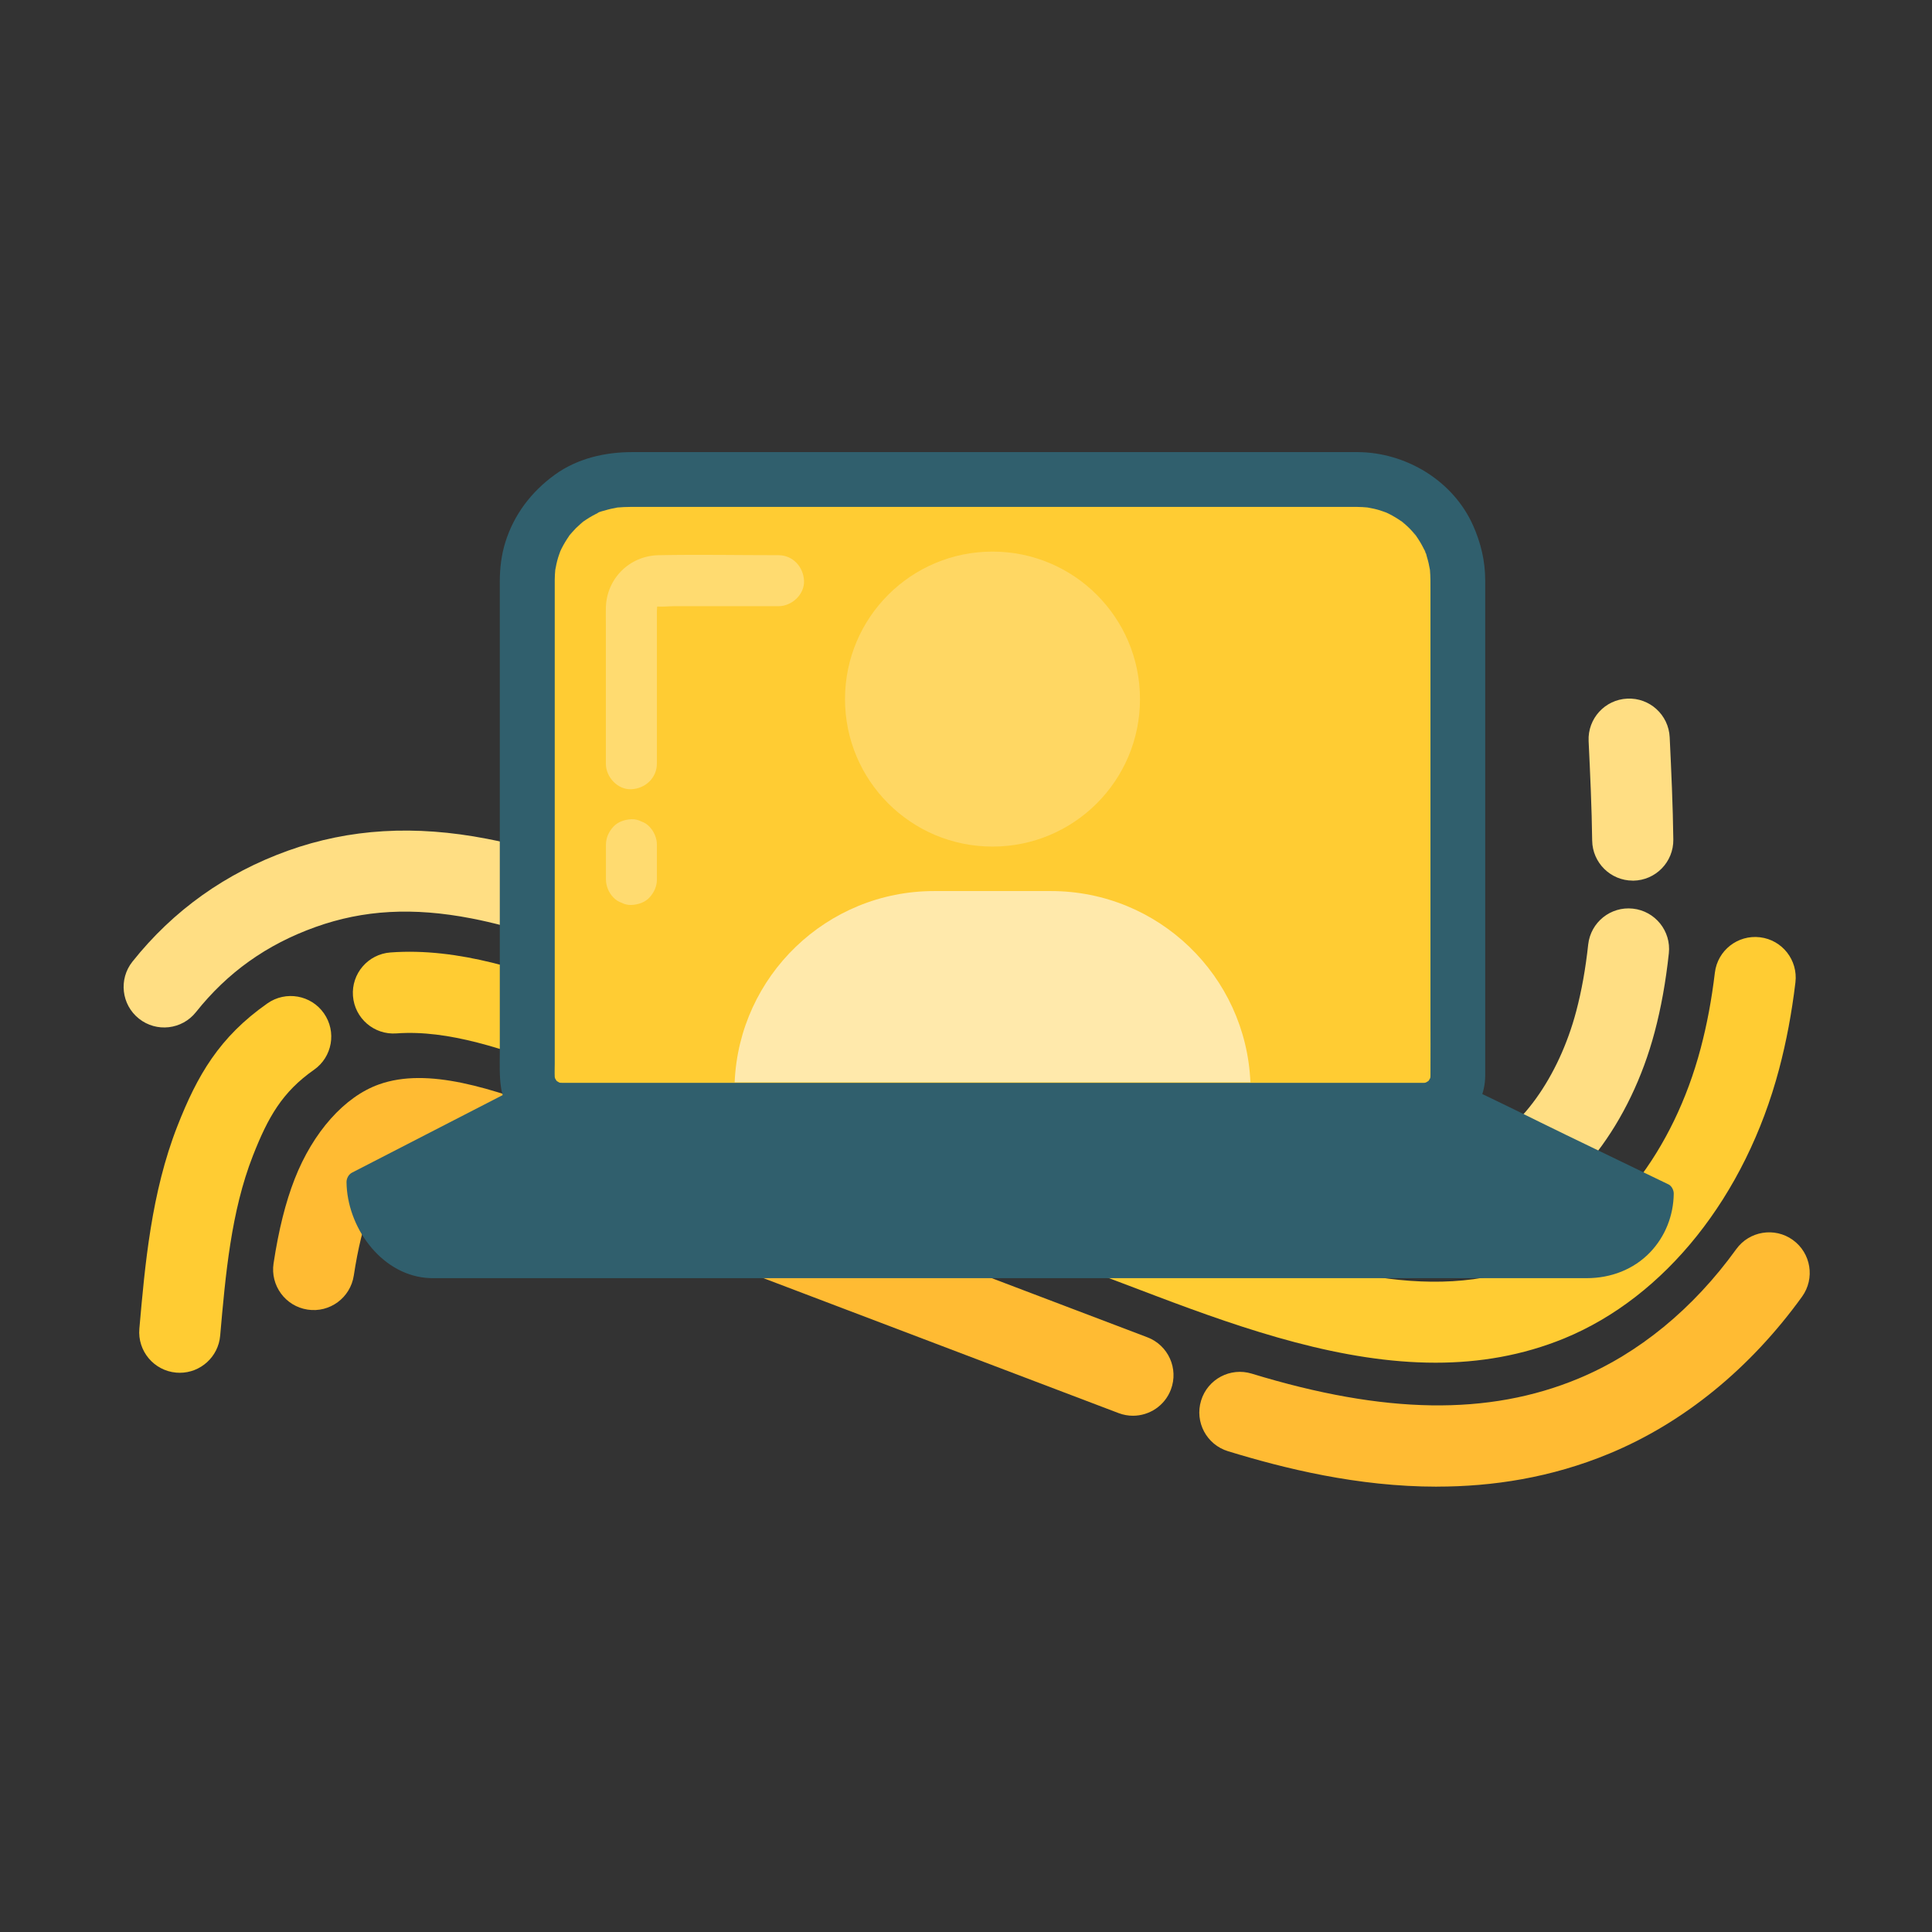
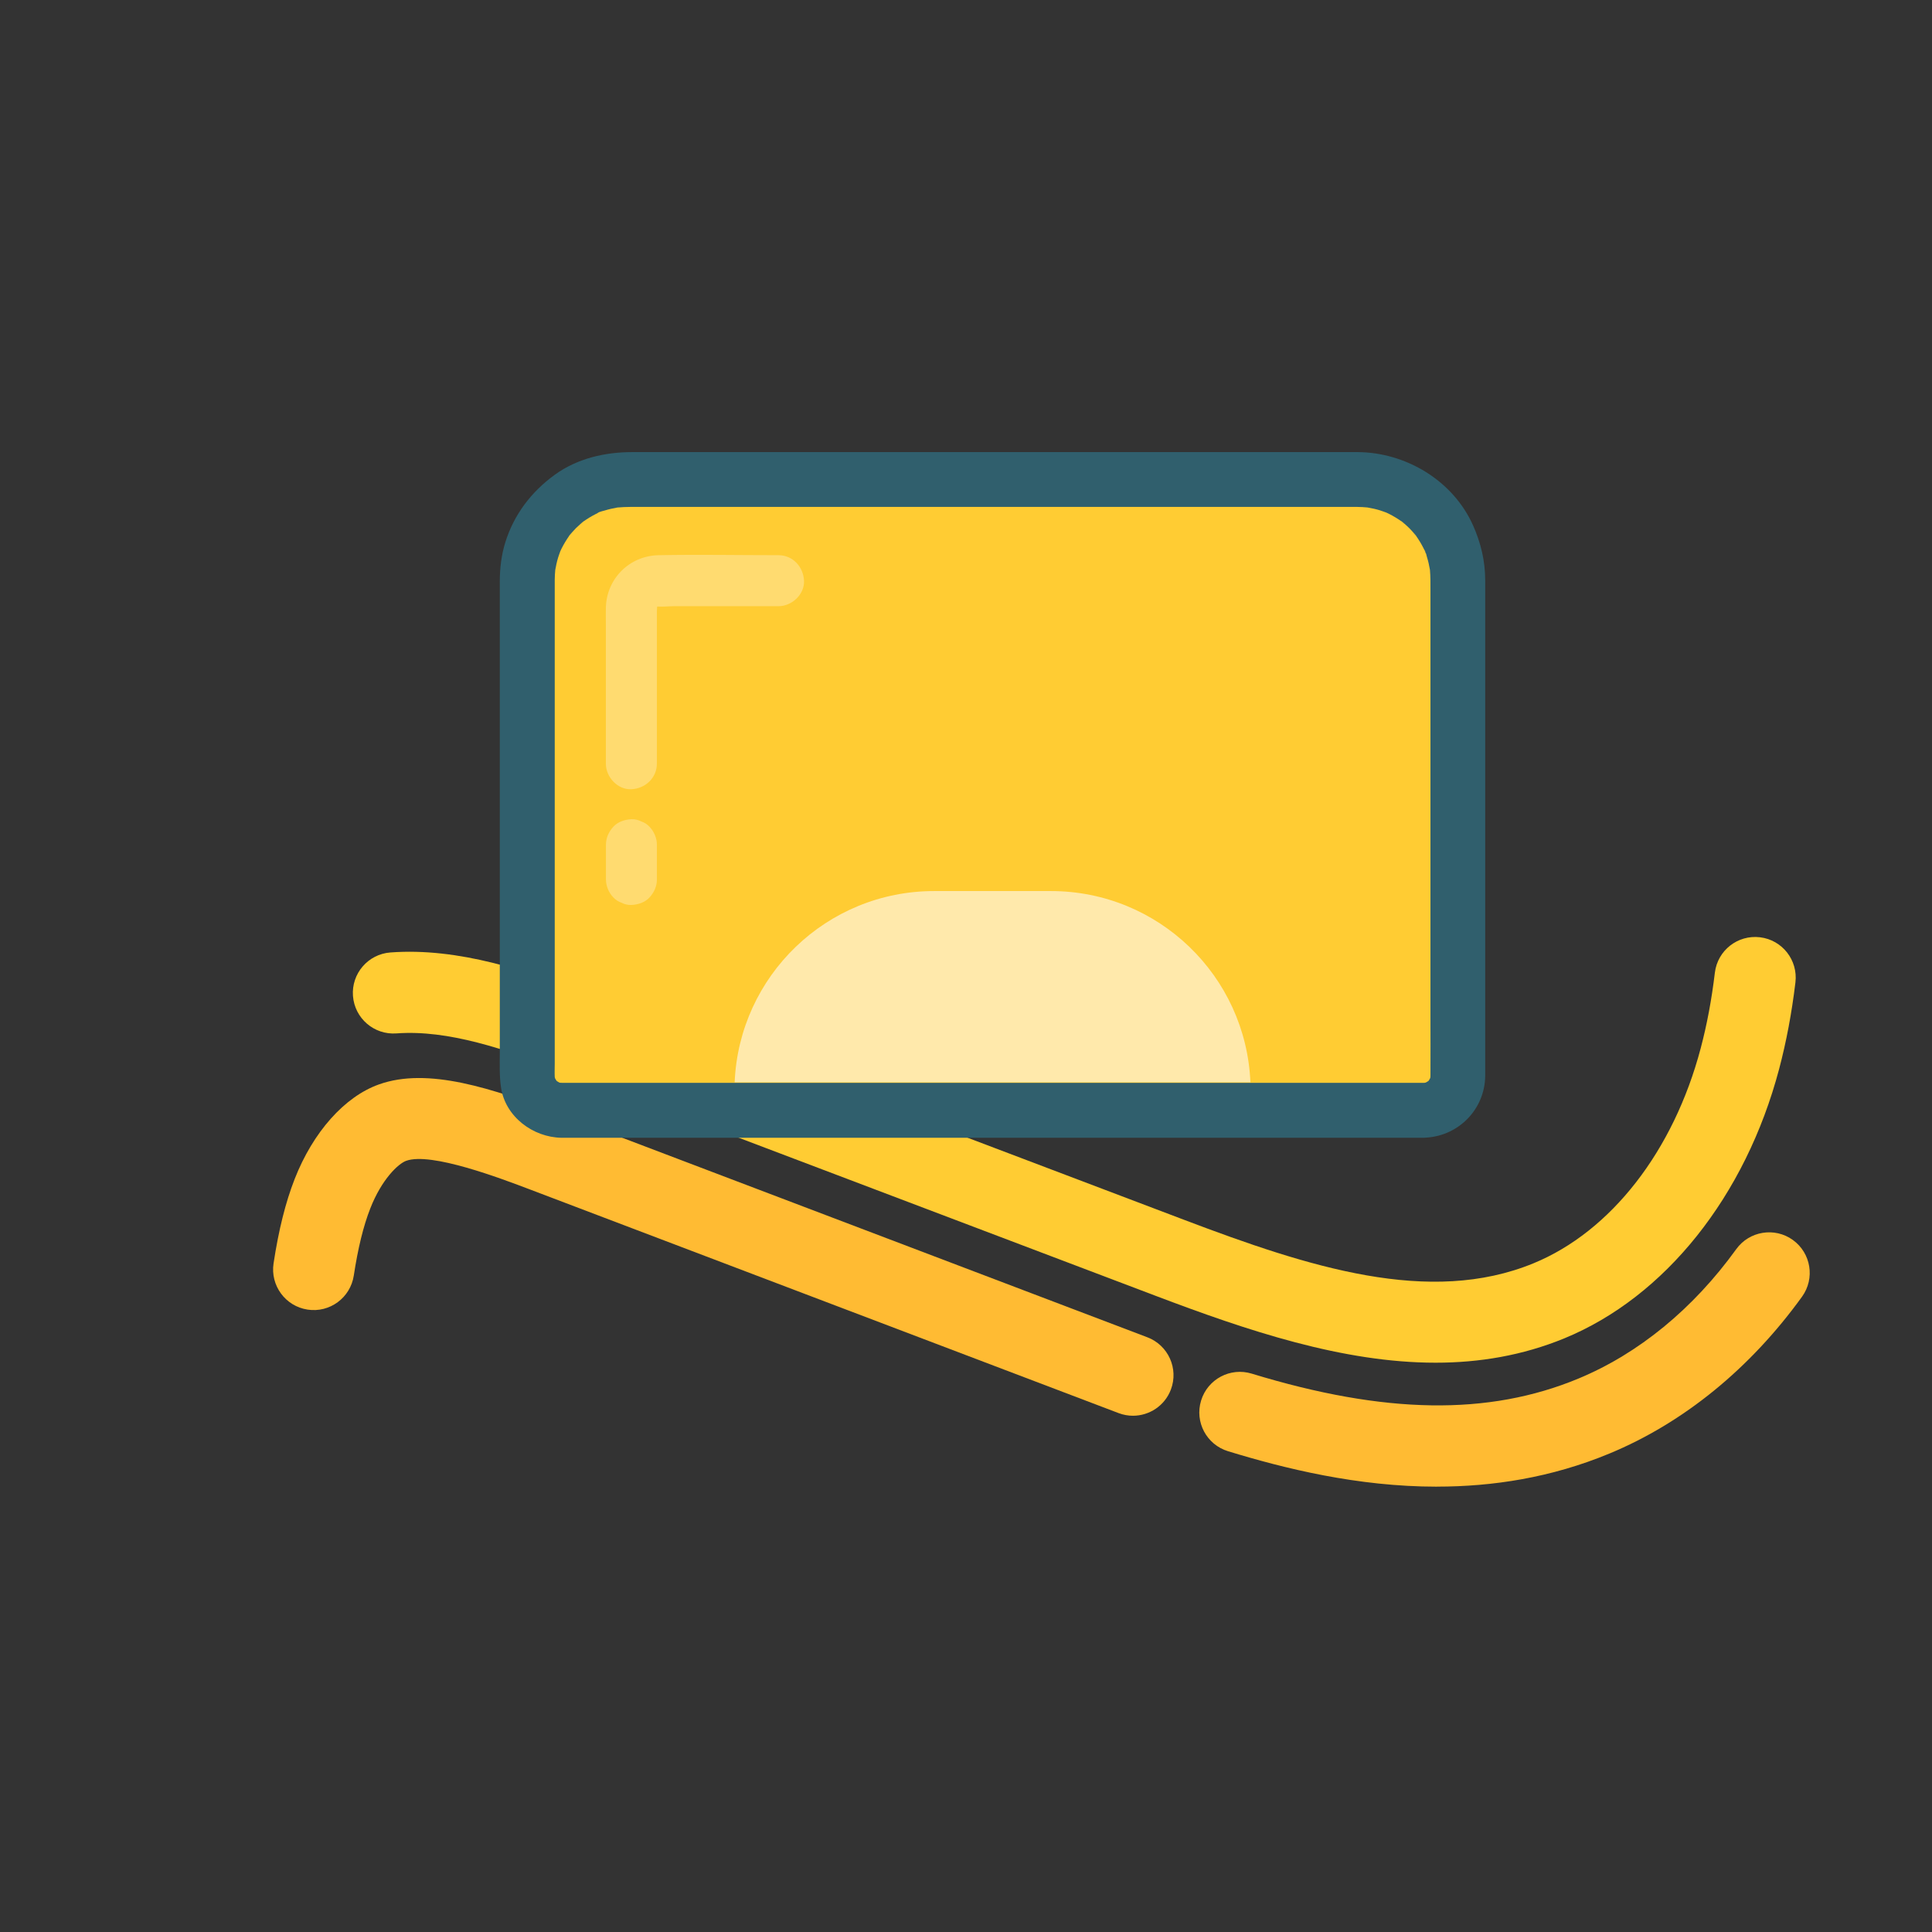
<svg xmlns="http://www.w3.org/2000/svg" width="180" height="180" viewBox="0 0 180 180" fill="none">
  <rect x="0" y="0" width="180" height="180" fill="#333333" stroke="none" />
  <path d="M133.748 126.96C125.09 126.96 116.212 123.968 107.666 120.728L52.473 99.801C47.041 97.741 41.767 95.923 36.935 96.28C34.851 96.435 33.04 94.872 32.885 92.788C32.73 90.707 34.293 88.892 36.377 88.738C42.746 88.266 49.143 90.451 55.152 92.73L110.344 113.657C121.955 118.06 133.18 121.682 142.875 117.697C150.093 114.73 155.918 107.242 158.449 97.666C159.035 95.452 159.467 93.148 159.77 90.624C160.018 88.55 161.901 87.074 163.975 87.323C166.048 87.571 167.524 89.454 167.276 91.528C166.93 94.401 166.433 97.039 165.757 99.599C162.621 111.451 155.14 120.829 145.744 124.692C141.831 126.297 137.813 126.96 133.745 126.96H133.748Z" fill="#FFCC33" />
-   <path d="M16.753 127.899C16.642 127.899 16.53 127.896 16.418 127.885C14.338 127.701 12.8 125.869 12.984 123.788C13.506 117.851 14.096 111.119 16.523 104.927C18.377 100.193 20.429 96.625 24.915 93.482C26.625 92.284 28.983 92.698 30.178 94.408C31.377 96.118 30.963 98.476 29.253 99.671C26.293 101.745 24.972 104.085 23.561 107.681C21.53 112.865 21.012 118.751 20.512 124.45C20.339 126.416 18.686 127.899 16.75 127.899H16.753Z" fill="#FFCC33" />
  <path d="M105.556 131.902C105.11 131.902 104.656 131.823 104.213 131.654L49.416 110.835C46.648 109.784 40.168 107.318 37.846 108.149C37.119 108.408 35.567 109.848 34.494 112.599C33.853 114.237 33.353 116.282 32.961 118.845C32.644 120.908 30.721 122.33 28.655 122.013C26.592 121.7 25.174 119.77 25.487 117.707C25.962 114.583 26.606 112.012 27.452 109.848C29.162 105.478 32.093 102.18 35.297 101.035C39.865 99.397 45.852 101.395 52.102 103.771L106.895 124.591C108.846 125.332 109.829 127.514 109.088 129.465C108.515 130.974 107.079 131.902 105.552 131.902H105.556Z" fill="#FFBB33" />
  <path d="M133.874 138.509C126.465 138.509 119.665 136.813 114.412 135.207C112.414 134.595 111.291 132.486 111.903 130.488C112.511 128.493 114.624 127.366 116.622 127.978C129.014 131.766 138.684 131.913 147.047 128.443C152.663 126.114 157.75 121.941 161.76 116.383C162.981 114.69 165.346 114.305 167.038 115.526C168.73 116.746 169.115 119.108 167.895 120.803C163.063 127.5 156.861 132.558 149.948 135.423C144.509 137.681 139.047 138.505 133.878 138.505L133.874 138.509Z" fill="#FFBB33" />
-   <path d="M152.119 82.045C150.057 82.045 148.368 80.385 148.339 78.315C148.3 75.245 148.152 72.091 148.008 69.042C147.911 66.957 149.52 65.186 151.608 65.089C153.693 64.988 155.464 66.601 155.561 68.689C155.709 71.803 155.86 75.021 155.899 78.218C155.928 80.306 154.258 82.02 152.17 82.049C152.152 82.049 152.137 82.049 152.119 82.049V82.045Z" fill="#FFDE83" />
-   <path d="M132.535 115.519C125.767 115.519 118.253 112.945 110.535 110.014L55.724 89.191C51.994 87.773 47.984 86.354 43.944 85.57C38.49 84.511 33.864 84.767 29.393 86.369C24.849 87.996 21.206 90.588 18.254 94.3C16.954 95.934 14.575 96.204 12.944 94.905C11.31 93.605 11.04 91.225 12.339 89.594C16.141 84.817 21.019 81.34 26.844 79.251C32.568 77.203 38.631 76.843 45.381 78.15C49.982 79.043 54.359 80.587 58.409 82.124L113.221 102.947C122.656 106.533 131.624 109.546 137.636 107.051C141.607 105.406 145.225 100.366 146.852 94.217C147.353 92.32 147.72 90.286 147.968 88.003C148.195 85.926 150.06 84.428 152.134 84.655C154.211 84.882 155.709 86.747 155.482 88.82C155.194 91.484 154.762 93.882 154.161 96.15C151.918 104.625 146.698 111.476 140.534 114.032C138.021 115.072 135.343 115.515 132.539 115.515L132.535 115.519Z" fill="#FFDE83" />
  <path d="M58.431 44.681H126.508C131.646 44.681 135.818 48.853 135.818 53.99V100.266C135.818 102.022 134.392 103.448 132.636 103.448H52.307C50.55 103.448 49.125 102.022 49.125 100.266V53.987C49.125 48.849 53.297 44.677 58.434 44.677L58.431 44.681Z" fill="#FFCC33" />
-   <path d="M131.901 49.904C131.901 49.904 131.887 49.879 131.876 49.868C131.84 49.821 131.8 49.775 131.761 49.728C131.739 49.703 131.714 49.677 131.689 49.652C131.664 49.631 131.71 49.692 131.898 49.904H131.901Z" fill="#305F6D" />
+   <path d="M131.901 49.904C131.901 49.904 131.887 49.879 131.876 49.868C131.84 49.821 131.8 49.775 131.761 49.728C131.664 49.631 131.71 49.692 131.898 49.904H131.901Z" fill="#305F6D" />
  <path d="M53.254 49.648C53.229 49.677 53.203 49.699 53.182 49.728C53.142 49.775 53.106 49.821 53.067 49.868C53.059 49.879 53.052 49.893 53.041 49.904C53.236 49.688 53.279 49.627 53.254 49.648Z" fill="#305F6D" />
  <path d="M137.247 48.965C135.397 44.792 130.994 42.146 126.487 42.121C125.799 42.121 125.112 42.121 124.42 42.121H58.91C56.346 42.121 53.773 42.715 51.67 44.245C49.499 45.822 47.883 47.946 47.08 50.523C46.713 51.697 46.565 52.95 46.565 54.178V98.03C46.565 99.128 46.518 100.222 46.677 101.313C47.073 104.035 49.654 105.965 52.318 106.004C52.484 106.004 52.649 106.004 52.815 106.004H132.632C132.729 106.004 132.823 105.997 132.92 105.986C135.944 105.781 138.327 103.329 138.374 100.258C138.378 100.01 138.374 99.758 138.374 99.51V55.15C138.374 54.793 138.374 54.437 138.374 54.077C138.374 52.28 137.971 50.595 137.247 48.961V48.965ZM132.855 51.596C132.801 51.467 132.744 51.337 132.69 51.207C132.762 51.283 132.812 51.441 132.855 51.596ZM56.041 47.643C55.911 47.697 55.781 47.755 55.652 47.809C55.727 47.737 55.886 47.687 56.041 47.643ZM124.611 100.888H55.475C54.456 100.888 53.438 100.892 52.419 100.888C52.343 100.888 52.271 100.881 52.196 100.878C52.178 100.874 52.16 100.87 52.142 100.867C52.127 100.863 52.12 100.86 52.106 100.856C52.037 100.813 51.965 100.773 51.897 100.734C51.886 100.723 51.875 100.716 51.864 100.705C51.854 100.694 51.846 100.683 51.836 100.672C51.796 100.6 51.757 100.532 51.713 100.464C51.713 100.453 51.71 100.442 51.703 100.428C51.695 100.399 51.692 100.374 51.684 100.345C51.663 99.92 51.684 99.488 51.684 99.067V59.246C51.684 57.5 51.677 55.754 51.684 54.008C51.684 53.706 51.706 53.404 51.731 53.105C51.8 52.712 51.883 52.327 51.998 51.946C52.059 51.744 52.138 51.546 52.206 51.348C52.242 51.272 52.279 51.193 52.315 51.117C52.527 50.696 52.772 50.289 53.045 49.904C53.017 49.937 52.995 49.962 52.959 49.998C52.998 49.955 53.031 49.911 53.067 49.865C53.067 49.861 53.071 49.857 53.074 49.854C53.132 49.775 53.229 49.67 53.254 49.645C53.384 49.497 53.517 49.35 53.657 49.209C53.798 49.069 53.945 48.936 54.096 48.803C54.118 48.777 54.219 48.684 54.302 48.623C54.305 48.623 54.309 48.619 54.312 48.615C54.356 48.579 54.403 48.543 54.446 48.507C54.406 48.543 54.381 48.565 54.352 48.59C54.719 48.327 55.108 48.093 55.511 47.888C55.616 47.834 55.724 47.784 55.832 47.733C55.904 47.701 55.972 47.669 56.044 47.64C56.156 47.611 56.26 47.586 56.332 47.564C56.725 47.442 57.124 47.355 57.527 47.283C58.352 47.208 59.187 47.229 60.015 47.229H124.021C124.834 47.229 125.652 47.229 126.465 47.229C126.778 47.229 127.092 47.251 127.405 47.28C127.794 47.348 128.179 47.427 128.56 47.546C128.762 47.607 128.96 47.687 129.158 47.755C129.234 47.791 129.313 47.827 129.388 47.863C129.81 48.075 130.216 48.32 130.602 48.594C130.569 48.565 130.544 48.543 130.508 48.507C130.551 48.547 130.595 48.579 130.641 48.615C130.645 48.615 130.649 48.619 130.652 48.623C130.731 48.68 130.836 48.777 130.861 48.803C131.009 48.932 131.156 49.065 131.297 49.206C131.437 49.346 131.574 49.494 131.703 49.645C131.729 49.667 131.822 49.767 131.883 49.85C131.883 49.854 131.887 49.857 131.891 49.861C131.927 49.904 131.963 49.951 131.999 49.994C131.963 49.955 131.941 49.929 131.916 49.901C132.179 50.268 132.413 50.657 132.618 51.06C132.672 51.164 132.722 51.272 132.773 51.38C132.805 51.452 132.837 51.521 132.866 51.593C132.895 51.704 132.92 51.809 132.942 51.881C133.068 52.28 133.154 52.687 133.226 53.097C133.28 53.72 133.273 54.343 133.273 54.969V94.578C133.273 96.453 133.284 98.325 133.273 100.201C133.273 100.255 133.266 100.309 133.266 100.363C133.262 100.384 133.259 100.406 133.251 100.424C133.248 100.438 133.244 100.446 133.241 100.46C133.197 100.528 133.158 100.6 133.118 100.669C133.107 100.68 133.1 100.69 133.089 100.701C133.079 100.712 133.068 100.719 133.057 100.73C132.985 100.77 132.917 100.809 132.848 100.852C132.837 100.852 132.827 100.856 132.812 100.863C132.787 100.87 132.762 100.874 132.737 100.881C132.704 100.881 132.675 100.885 132.643 100.885H124.622L124.611 100.888Z" fill="#305F6D" />
  <path d="M130.846 48.81C130.818 48.785 130.796 48.759 130.767 48.738C130.72 48.698 130.674 48.662 130.627 48.623C130.616 48.615 130.602 48.608 130.591 48.597C130.807 48.792 130.868 48.835 130.846 48.81Z" fill="#305F6D" />
  <path d="M54.348 48.597C54.348 48.597 54.323 48.612 54.312 48.623C54.266 48.658 54.219 48.698 54.172 48.738C54.147 48.759 54.122 48.785 54.096 48.81C54.075 48.835 54.136 48.788 54.348 48.597Z" fill="#305F6D" />
-   <path d="M155.431 110.339C152.267 108.809 149.102 107.282 145.938 105.752C142.741 104.208 139.569 102.58 136.337 101.115C135.908 100.921 135.44 100.975 134.979 100.975H54.482C52.772 100.975 51.058 100.946 49.348 100.975C49.272 100.975 49.197 100.975 49.121 100.975C48.905 100.975 48.729 101.032 48.585 101.126C43.977 103.498 39.368 105.871 34.757 108.243C34.102 108.582 33.446 108.92 32.791 109.255C32.478 109.417 32.28 109.795 32.284 110.137C32.33 114.23 35.373 118.619 39.649 119.051C40.11 119.098 40.578 119.083 41.039 119.083H146.075C146.669 119.083 147.259 119.083 147.853 119.083C150.067 119.08 152.199 118.284 153.747 116.664C155.151 115.192 155.914 113.244 155.939 111.217C155.943 110.879 155.748 110.486 155.431 110.335V110.339Z" fill="#305F6D" />
-   <path opacity="0.4" d="M106.211 65.133C106.211 72.722 100.062 78.874 92.469 78.874C84.877 78.874 78.728 72.725 78.728 65.133C78.728 57.54 84.88 51.391 92.469 51.391C100.058 51.391 106.211 57.544 106.211 65.133Z" fill="#FFE9AB" />
  <path d="M116.497 100.835C116.086 90.927 107.925 83.018 97.913 83.018H87.03C77.022 83.018 68.86 90.927 68.446 100.835H116.497Z" fill="#FFE9AB" />
  <g opacity="0.3">
    <path d="M61.203 71.156V56.903C61.203 56.741 61.235 56.528 61.214 56.373L61.163 56.762C61.178 56.683 61.199 56.604 61.221 56.528C61.311 56.096 60.929 57.029 61.16 56.654C61.199 56.59 61.243 56.517 61.279 56.449C61.487 56.068 60.872 56.849 61.199 56.561L61.282 56.478C61.462 56.319 61.394 56.366 61.073 56.626C61.138 56.597 61.207 56.535 61.271 56.496L61.376 56.438C61.595 56.33 61.516 56.363 61.135 56.535C61.21 56.51 61.286 56.485 61.365 56.467C61.613 56.417 61.52 56.424 61.095 56.489C61.628 56.561 62.247 56.478 62.783 56.478H72.532C73.775 56.478 74.966 55.383 74.909 54.102C74.851 52.813 73.865 51.726 72.532 51.726C68.81 51.726 65.08 51.654 61.358 51.726C58.643 51.78 56.505 53.915 56.447 56.629C56.437 57.137 56.447 57.648 56.447 58.156V71.156C56.447 72.397 57.542 73.589 58.823 73.531C60.105 73.474 61.199 72.487 61.199 71.156H61.203Z" fill="white" />
    <path d="M61.203 81.938V78.705C61.203 78.096 60.936 77.456 60.508 77.024C60.292 76.793 60.036 76.628 59.745 76.53C59.46 76.383 59.158 76.314 58.83 76.325C58.215 76.354 57.578 76.556 57.149 77.02C56.721 77.484 56.454 78.057 56.454 78.701V81.934C56.454 82.542 56.721 83.183 57.149 83.615C57.365 83.846 57.621 84.011 57.912 84.108C58.197 84.256 58.499 84.324 58.827 84.314C59.442 84.285 60.08 84.083 60.508 83.619C60.936 83.154 61.203 82.582 61.203 81.938Z" fill="white" />
  </g>
</svg>